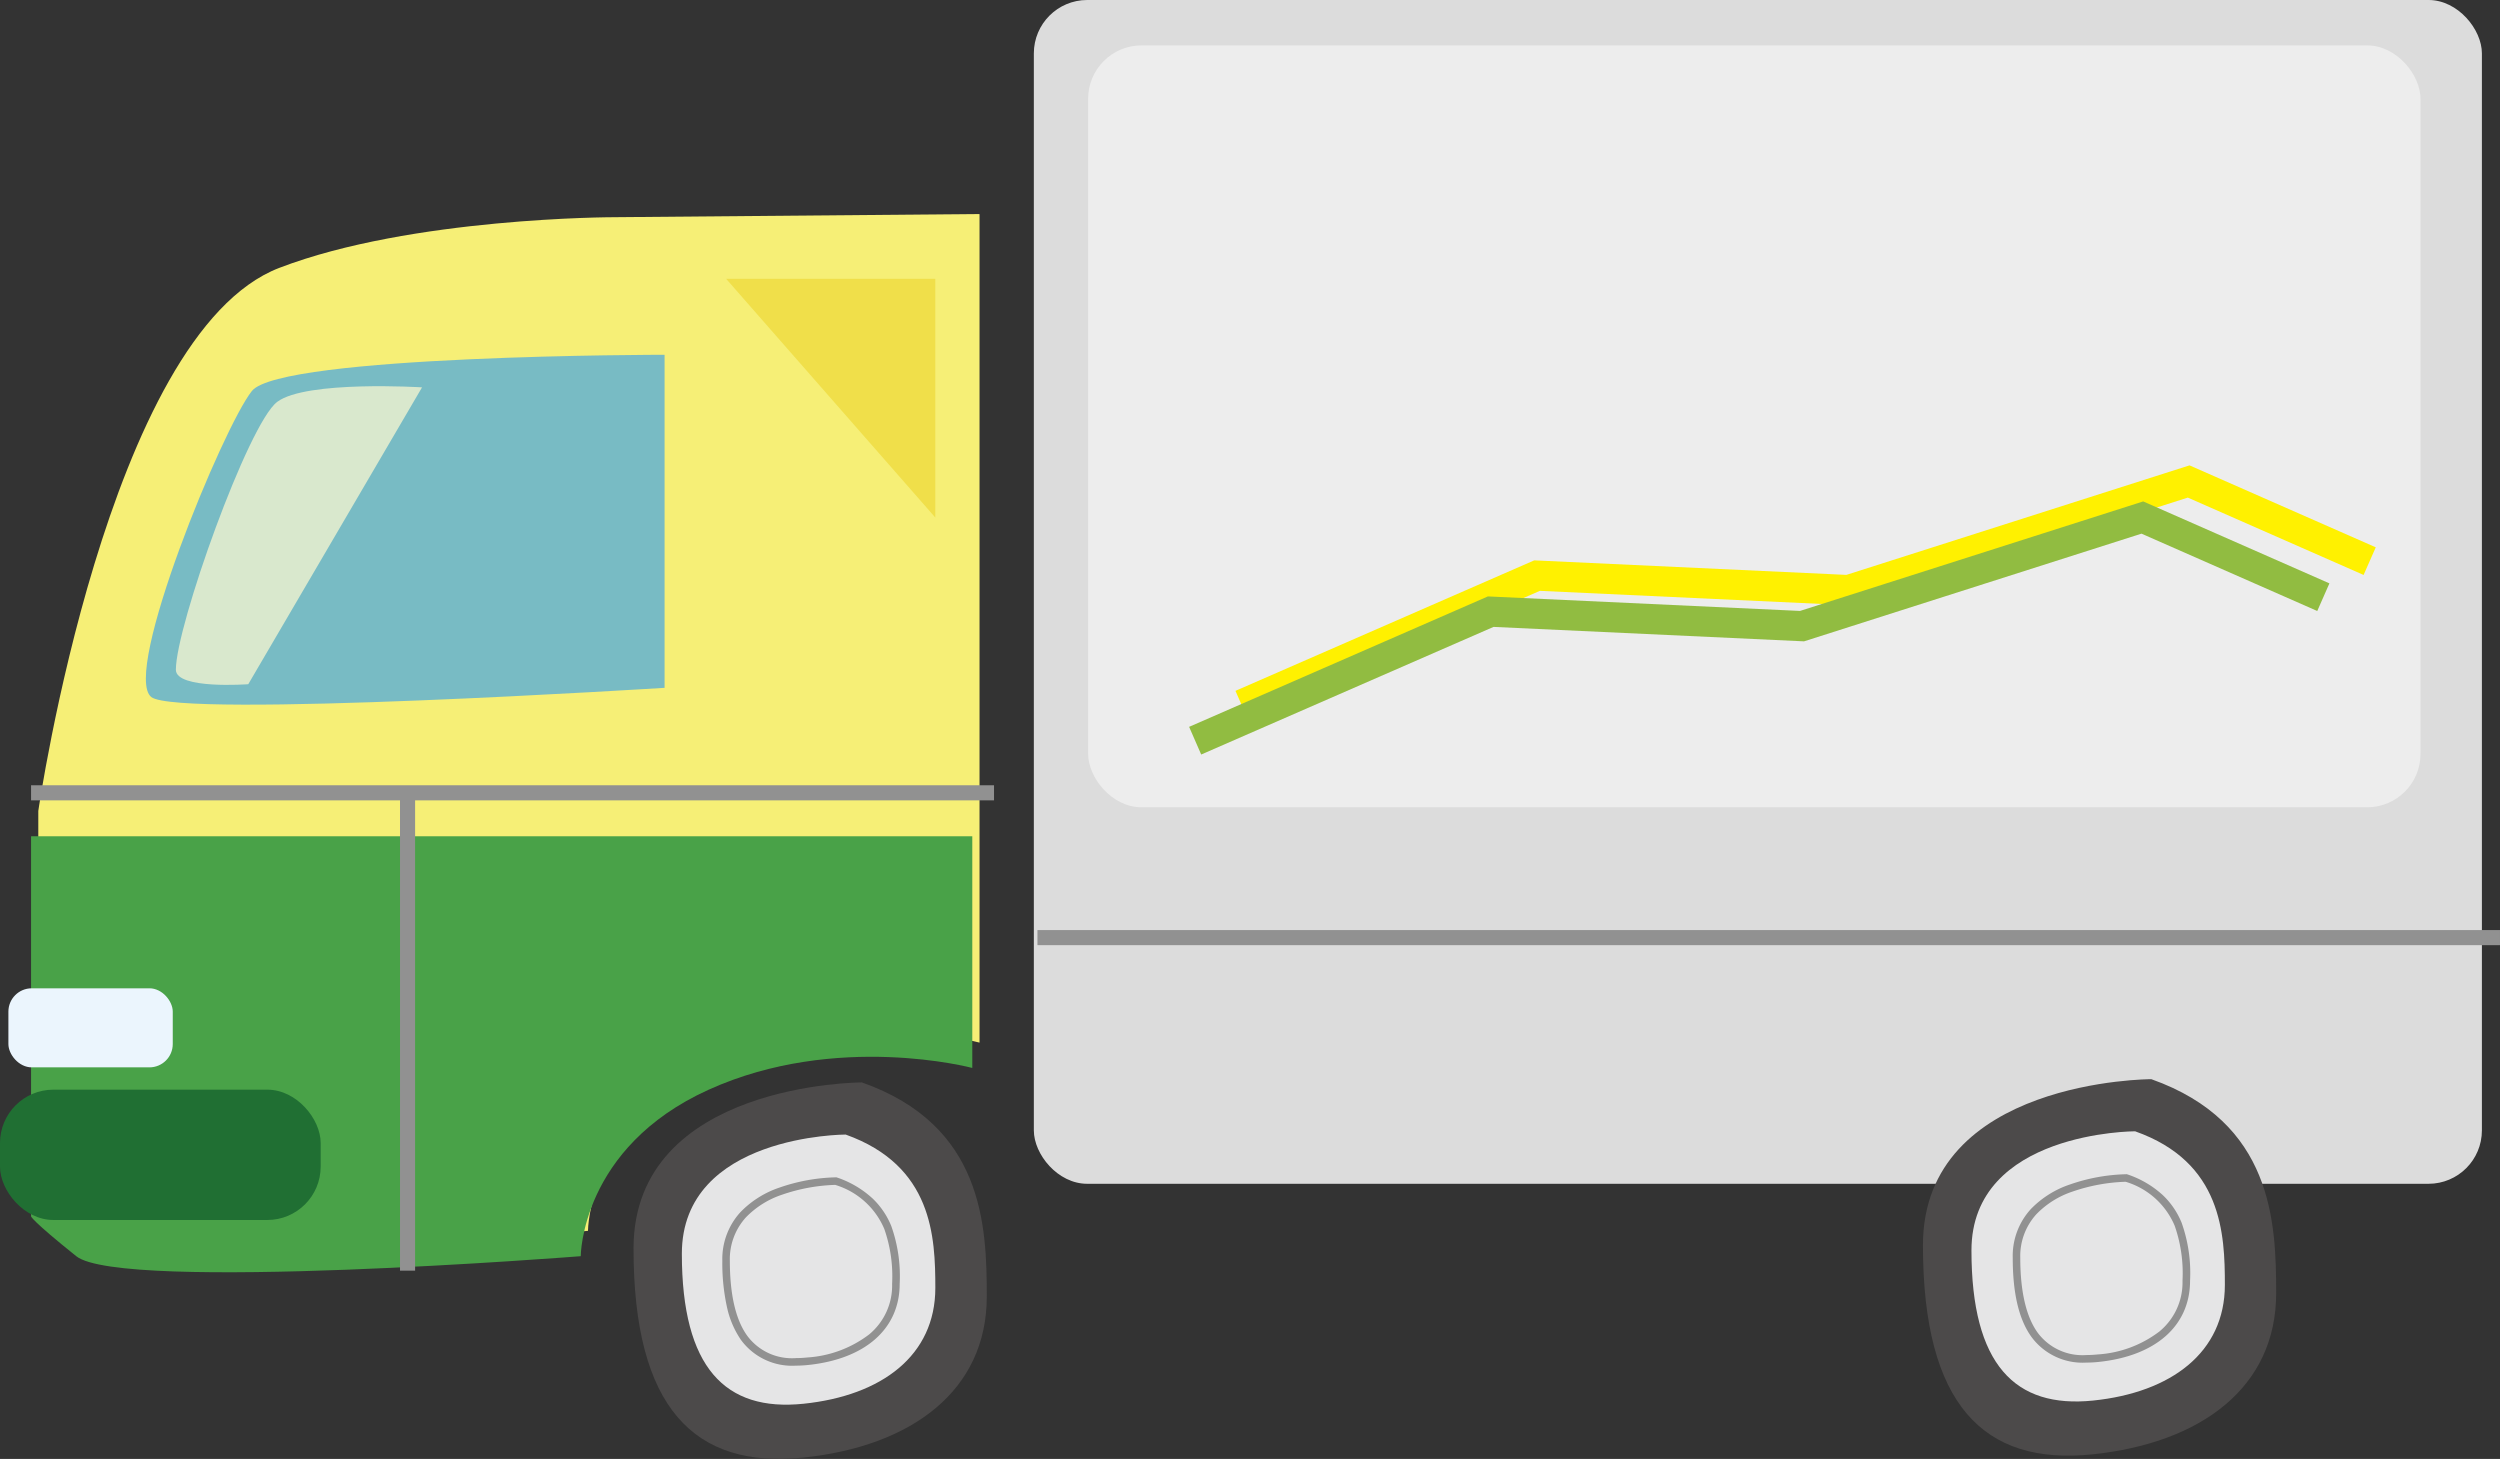
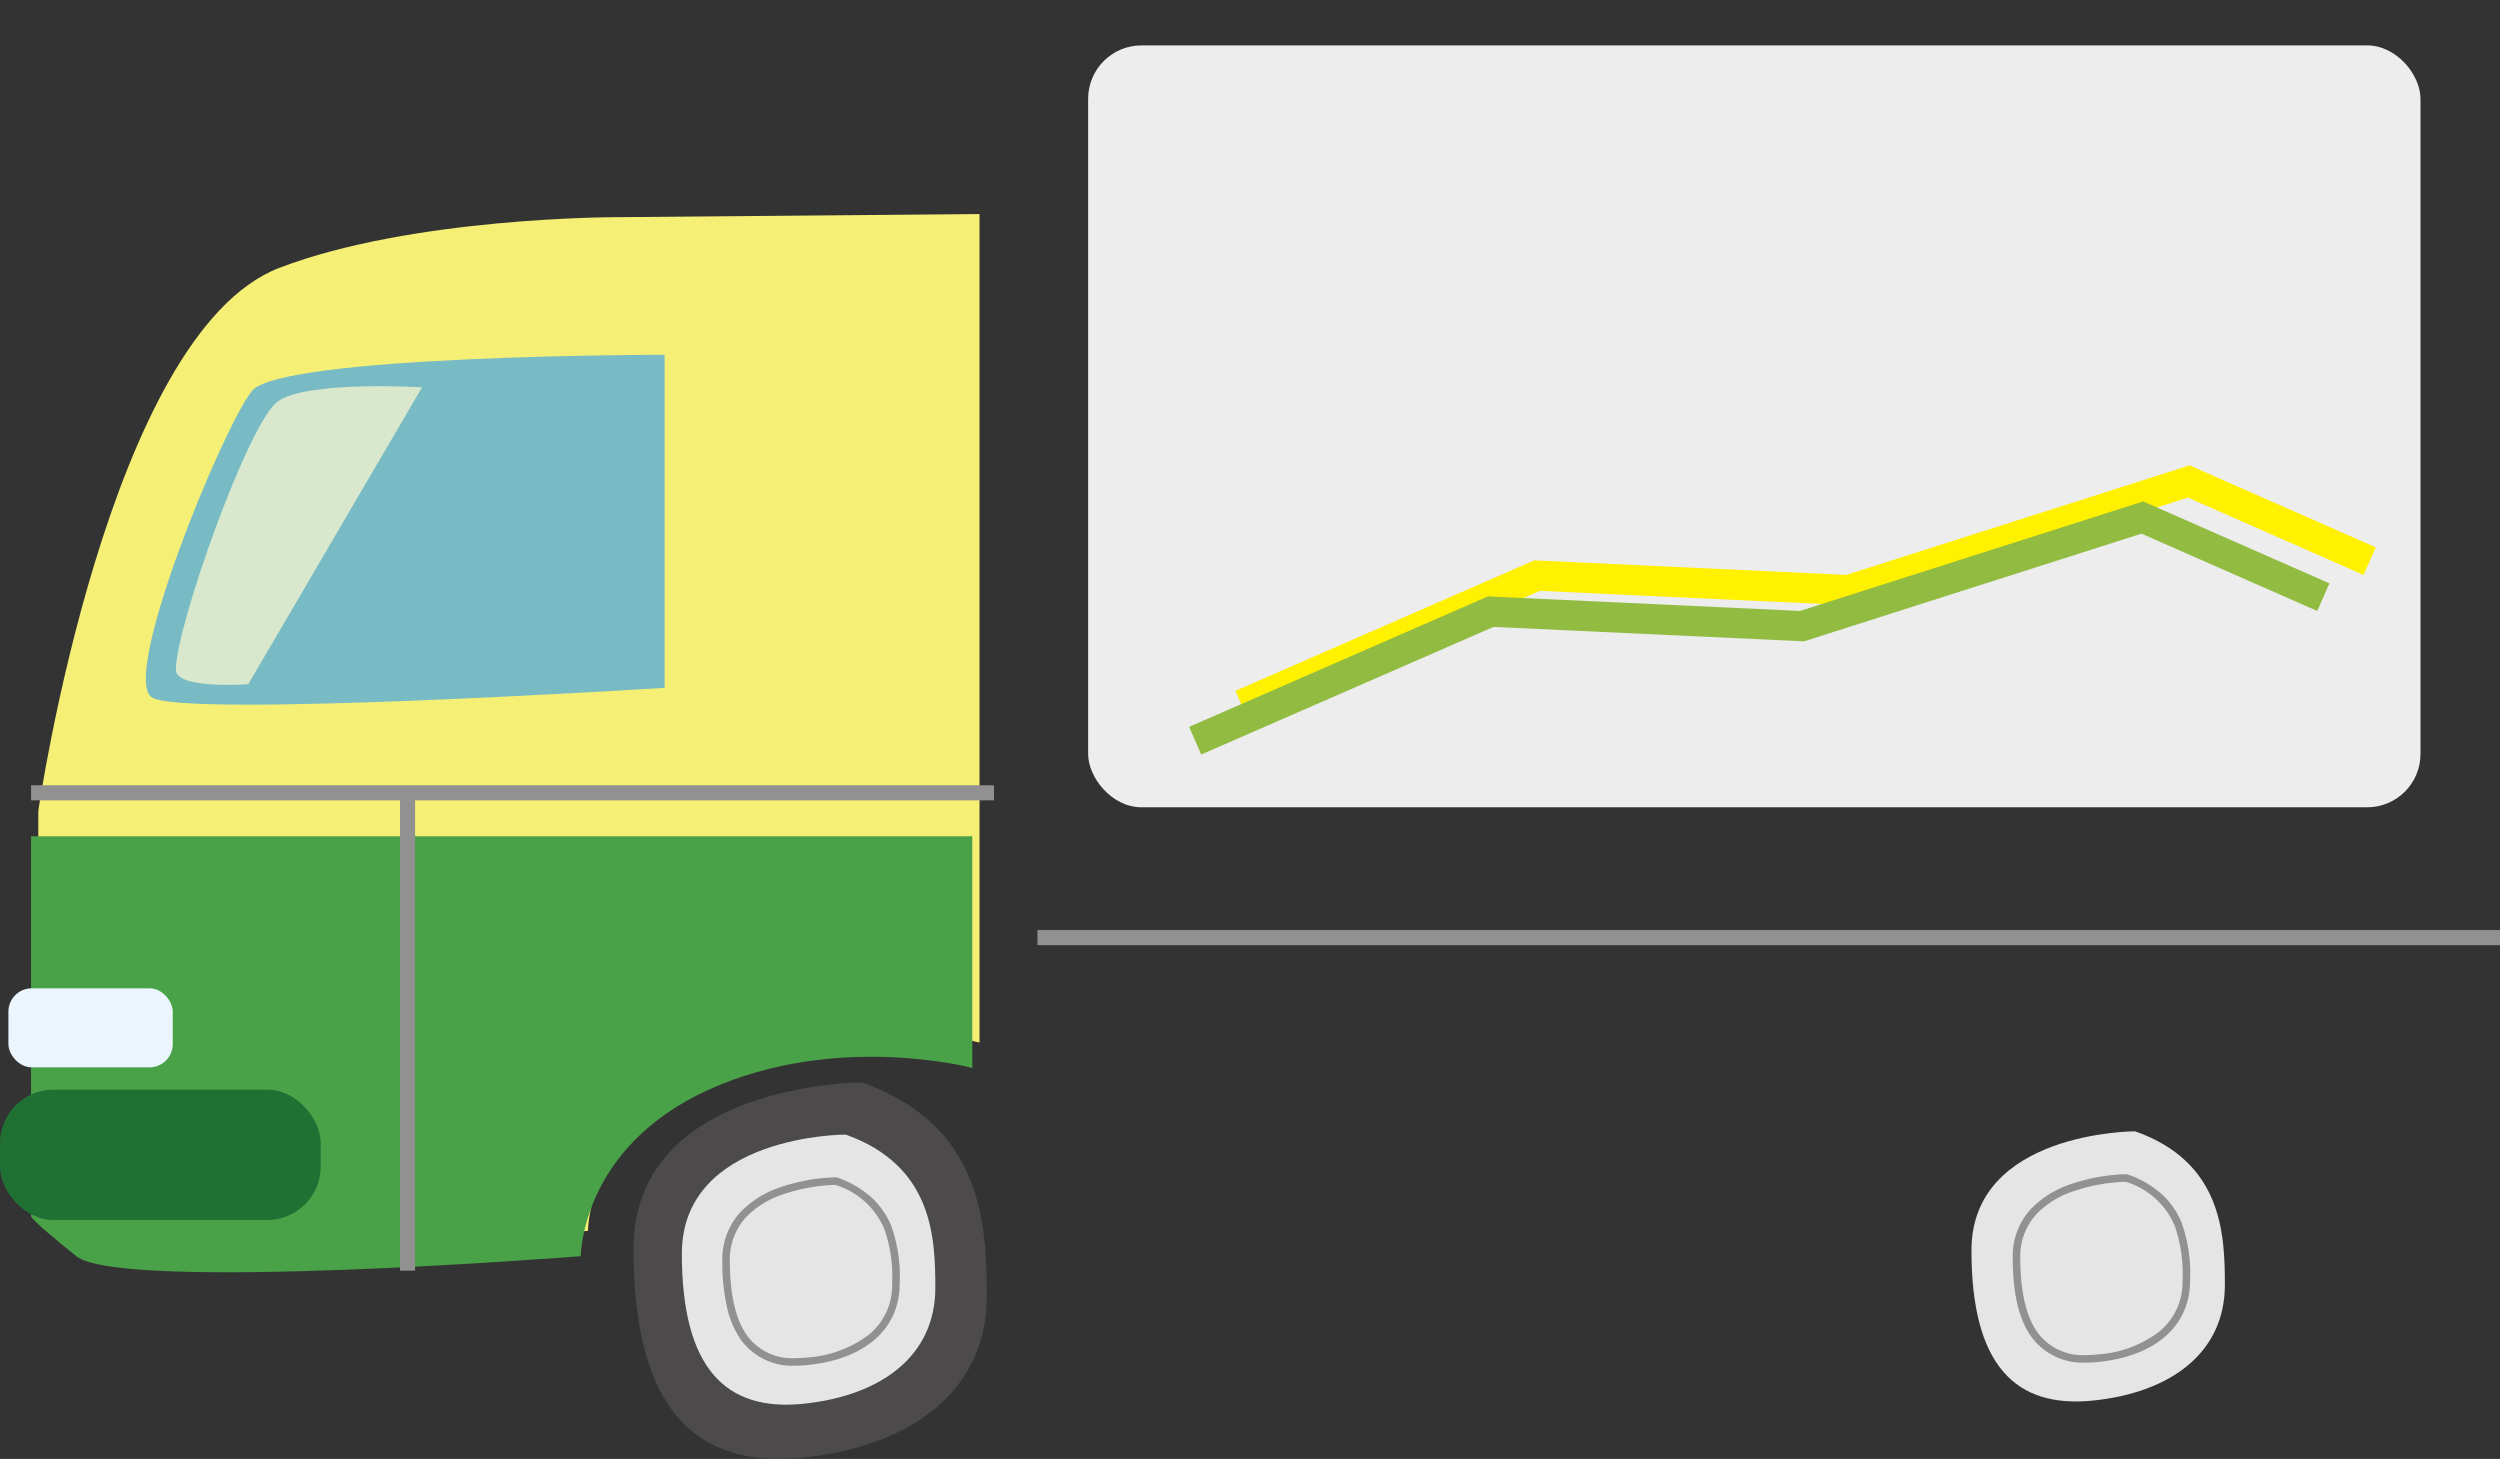
<svg xmlns="http://www.w3.org/2000/svg" width="331.17" height="193.259" viewBox="0 0 331.17 193.259">
  <rect x="0" y="0" width="331.17" height="193.259" fill="#333333" stroke="none" />
  <defs>
    <style>
      .cls-1 {
        fill: #f6ef76;
      }

      .cls-2 {
        fill: #dcdcdc;
      }

      .cls-3 {
        fill: #78bbc4;
      }

      .cls-4 {
        fill: #49a248;
      }

      .cls-5 {
        fill: #ededed;
      }

      .cls-6 {
        fill: #206f33;
      }

      .cls-7 {
        fill: #ebf5fd;
      }

      .cls-8 {
        fill: #4c4a4a;
      }

      .cls-9 {
        fill: #e5e5e6;
      }

      .cls-10 {
        fill: #fff100;
      }

      .cls-11 {
        fill: #91bc41;
      }

      .cls-12 {
        fill: #d9e8cd;
      }

      .cls-13 {
        fill: #919191;
      }

      .cls-14 {
        fill: #f0df4a;
      }
    </style>
  </defs>
  <g id="track1" transform="translate(0)">
    <g id="レイヤー_1" data-name="レイヤー 1" transform="translate(0)">
      <path id="パス_1757" data-name="パス 1757" class="cls-1" d="M286.249,29.982s-26.855,0-44.33,6.714C219.16,45.443,210,108.629,210,108.629v50.353s0,.48,5.985,5.275,66.83,0,66.83,0,0-14.387,16.957-22.059,34.911-2.877,34.911-2.877V29.56Z" transform="translate(-204.926 -1.209)" />
-       <rect id="長方形_540" data-name="長方形 540" class="cls-2" width="191.821" height="156.814" rx="7.07" transform="translate(136.951)" />
      <path id="パス_1758" data-name="パス 1758" class="cls-3" d="M254.214,94.337c-3.932-3.136,9.5-35.746,13.332-40.541S322.214,49,322.214,49V93.119S257.781,97.185,254.214,94.337Z" transform="translate(-234.178 -2.004)" />
      <path id="パス_1759" data-name="パス 1759" class="cls-4" d="M211,115.5v50.353s0,.48,5.985,5.275,66.83,0,66.83,0,0-14.387,16.957-22.059,34.911-2.877,34.911-2.877V115.5Z" transform="translate(-206.885 -4.723)" />
      <rect id="長方形_541" data-name="長方形 541" class="cls-5" width="176.495" height="100.927" rx="7.07" transform="translate(144.144 6.014)" />
      <rect id="長方形_542" data-name="長方形 542" class="cls-6" width="42.479" height="17.264" rx="7.07" transform="translate(0 144.345)" />
      <rect id="長方形_543" data-name="長方形 543" class="cls-7" width="21.772" height="10.473" rx="3.09" transform="translate(1.113 130.918)" />
      <path id="パス_1760" data-name="パス 1760" class="cls-8" d="M239.25,149.5s-30.25,0-30.25,22c0,21.1,8.037,29.186,22.453,27.7s24.342-8.891,24.342-21.34C255.795,168.4,255.325,155.168,239.25,149.5Z" transform="translate(-125.078 -6.114)" />
      <path id="パス_1761" data-name="パス 1761" class="cls-9" d="M237.815,156.7s-21.7,0-21.7,15.787c0,15.116,5.755,20.947,16.113,19.873s17.465-6.378,17.465-15.346C249.688,170.271,249.353,160.824,237.815,156.7Z" transform="translate(-125.791 -6.408)" />
-       <path id="パス_1762" data-name="パス 1762" class="cls-8" d="M61.16,149.05s-30.25,0-30.25,22c0,21.1,8.028,29.2,22.453,27.7S77.7,189.86,77.7,177.411C77.7,167.964,77.235,154.757,61.16,149.05Z" transform="translate(223.819 -6.095)" />
      <path id="パス_1763" data-name="パス 1763" class="cls-9" d="M59.676,156.25S38,156.25,38,172.037c0,15.116,5.755,20.947,16.113,19.882s17.456-6.388,17.456-15.317C71.569,169.821,71.214,160.326,59.676,156.25Z" transform="translate(223.155 -6.39)" />
      <path id="パス_1764" data-name="パス 1764" class="cls-10" d="M18.8,97.9l-1.6-3.666L56.778,76.949l41.349,1.923,45.457-14.507,24.67,10.855-1.611,3.661L143.357,68.635,98.658,82.9,57.524,80.988Z" transform="translate(146.458 -2.719)" />
      <path id="パス_1765" data-name="パス 1765" class="cls-11" d="M25.2,102.873l-1.6-3.666L63.178,81.929l41.349,1.923,45.457-14.507L174.653,80.2l-1.611,3.661L149.757,73.615l-44.7,14.266L63.924,85.968Z" transform="translate(133.92 -2.923)" />
      <path id="パス_1766" data-name="パス 1766" class="cls-12" d="M319.61,53.493,296.591,92.817S287,93.536,287,90.9c0-5.755,9.591-32.61,13.428-35.487S319.61,53.493,319.61,53.493Z" transform="translate(-263.703 -2.181)" />
      <path id="パス_1767" data-name="パス 1767" class="cls-13" d="M236.09,162.63h.086l.081.029a13.109,13.109,0,0,1,4.68,2.76,10.488,10.488,0,0,1,2.489,3.661,19.841,19.841,0,0,1,1.114,7.66c0,5.944-4.542,9.963-12.15,10.75a15.61,15.61,0,0,1-1.6.086,8.4,8.4,0,0,1-7.268-3.4,12.238,12.238,0,0,1-1.858-4.343,27.153,27.153,0,0,1-.618-6.153,9.2,9.2,0,0,1,2.4-6.438,12.912,12.912,0,0,1,5.2-3.264A24.286,24.286,0,0,1,236.09,162.63Zm-5.3,23.946a14.608,14.608,0,0,0,1.495-.081,15.1,15.1,0,0,0,8.188-3.038,8.385,8.385,0,0,0,3.064-6.718,19,19,0,0,0-1.039-7.281,10.287,10.287,0,0,0-6.5-5.828,23.755,23.755,0,0,0-7.038,1.3,11.906,11.906,0,0,0-4.786,3,8.233,8.233,0,0,0-2.132,5.752c0,4.462.77,7.8,2.288,9.913A7.361,7.361,0,0,0,230.794,186.576Z" transform="translate(-125.361 -6.671)" />
      <path id="パス_1768" data-name="パス 1768" class="cls-13" d="M57.87,162.2h.086l.081.028a13.013,13.013,0,0,1,4.681,2.748,10.464,10.464,0,0,1,2.49,3.663,19.9,19.9,0,0,1,1.114,7.67c0,5.961-4.542,9.983-12.15,10.76a15.648,15.648,0,0,1-1.58.084,8.418,8.418,0,0,1-7.28-3.4c-1.669-2.323-2.48-5.758-2.48-10.5a9.2,9.2,0,0,1,2.4-6.438,12.912,12.912,0,0,1,5.2-3.264A24.286,24.286,0,0,1,57.87,162.2Zm-5.28,23.953a14.642,14.642,0,0,0,1.479-.079,15.032,15.032,0,0,0,8.187-3.038,8.4,8.4,0,0,0,3.065-6.727,19.053,19.053,0,0,0-1.039-7.292,10.227,10.227,0,0,0-6.495-5.817,23.755,23.755,0,0,0-7.039,1.3,11.906,11.906,0,0,0-4.786,3,8.233,8.233,0,0,0-2.132,5.752c0,4.465.771,7.8,2.292,9.92A7.379,7.379,0,0,0,52.591,186.153Z" transform="translate(223.791 -6.653)" />
-       <path id="パス_1769" data-name="パス 1769" class="cls-14" d="M243.819,38.51V70.132L216.11,38.51Z" transform="translate(-119.921 -1.575)" />
      <path id="線_3" data-name="線 3" class="cls-13" d="M127.561,1H0V-1H127.561Z" transform="translate(4.115 105.022)" />
      <path id="線_4" data-name="線 4" class="cls-13" d="M193.739,1H0V-1H193.739Z" transform="translate(137.43 124.204)" />
      <path id="線_5" data-name="線 5" class="cls-13" d="M1,63.3H-1V0H1Z" transform="translate(53.988 105.022)" />
    </g>
  </g>
</svg>